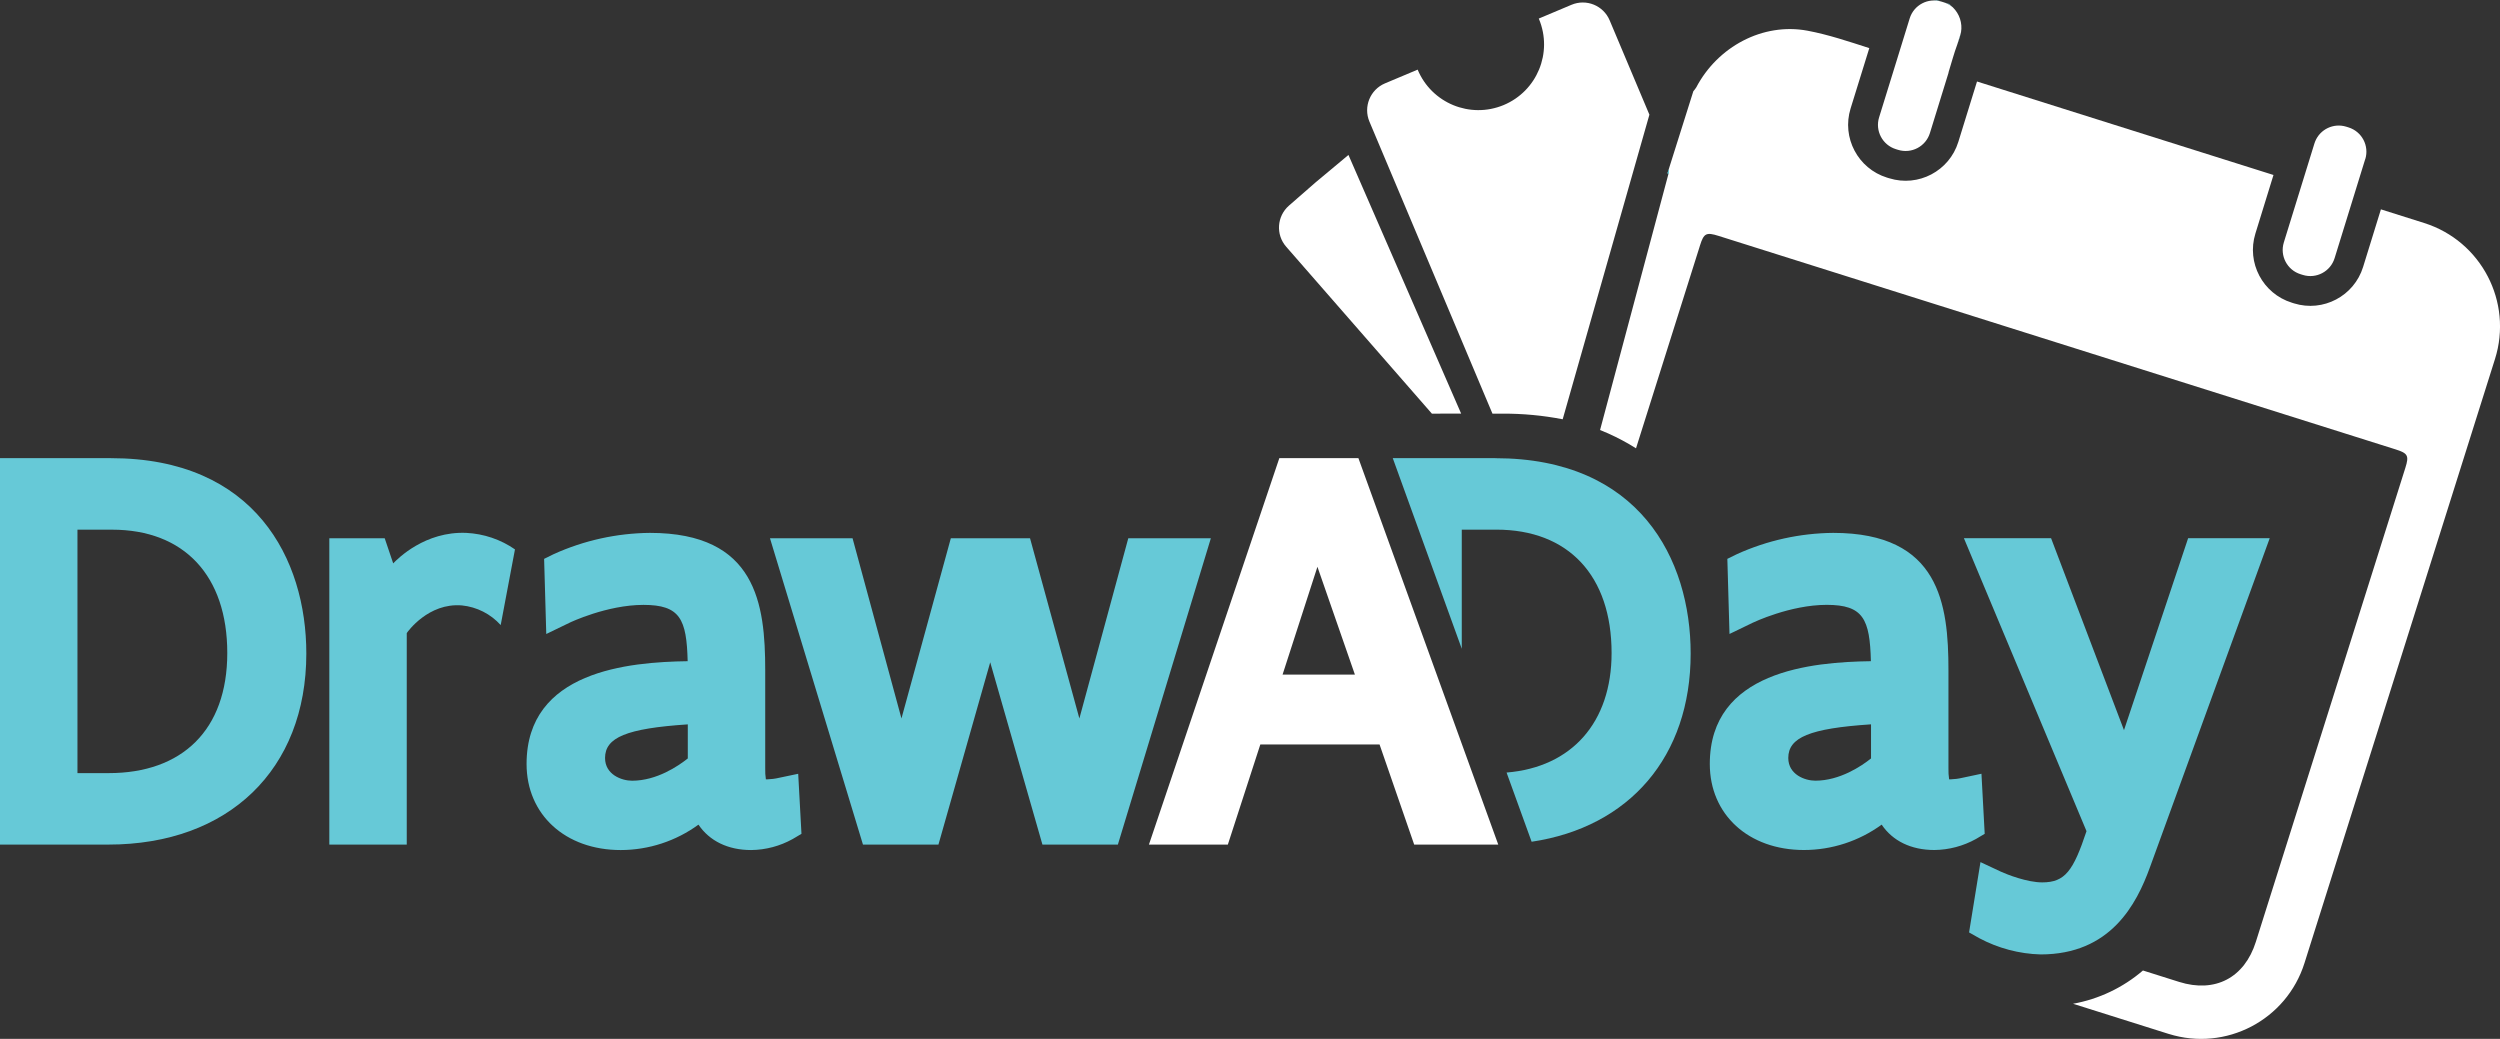
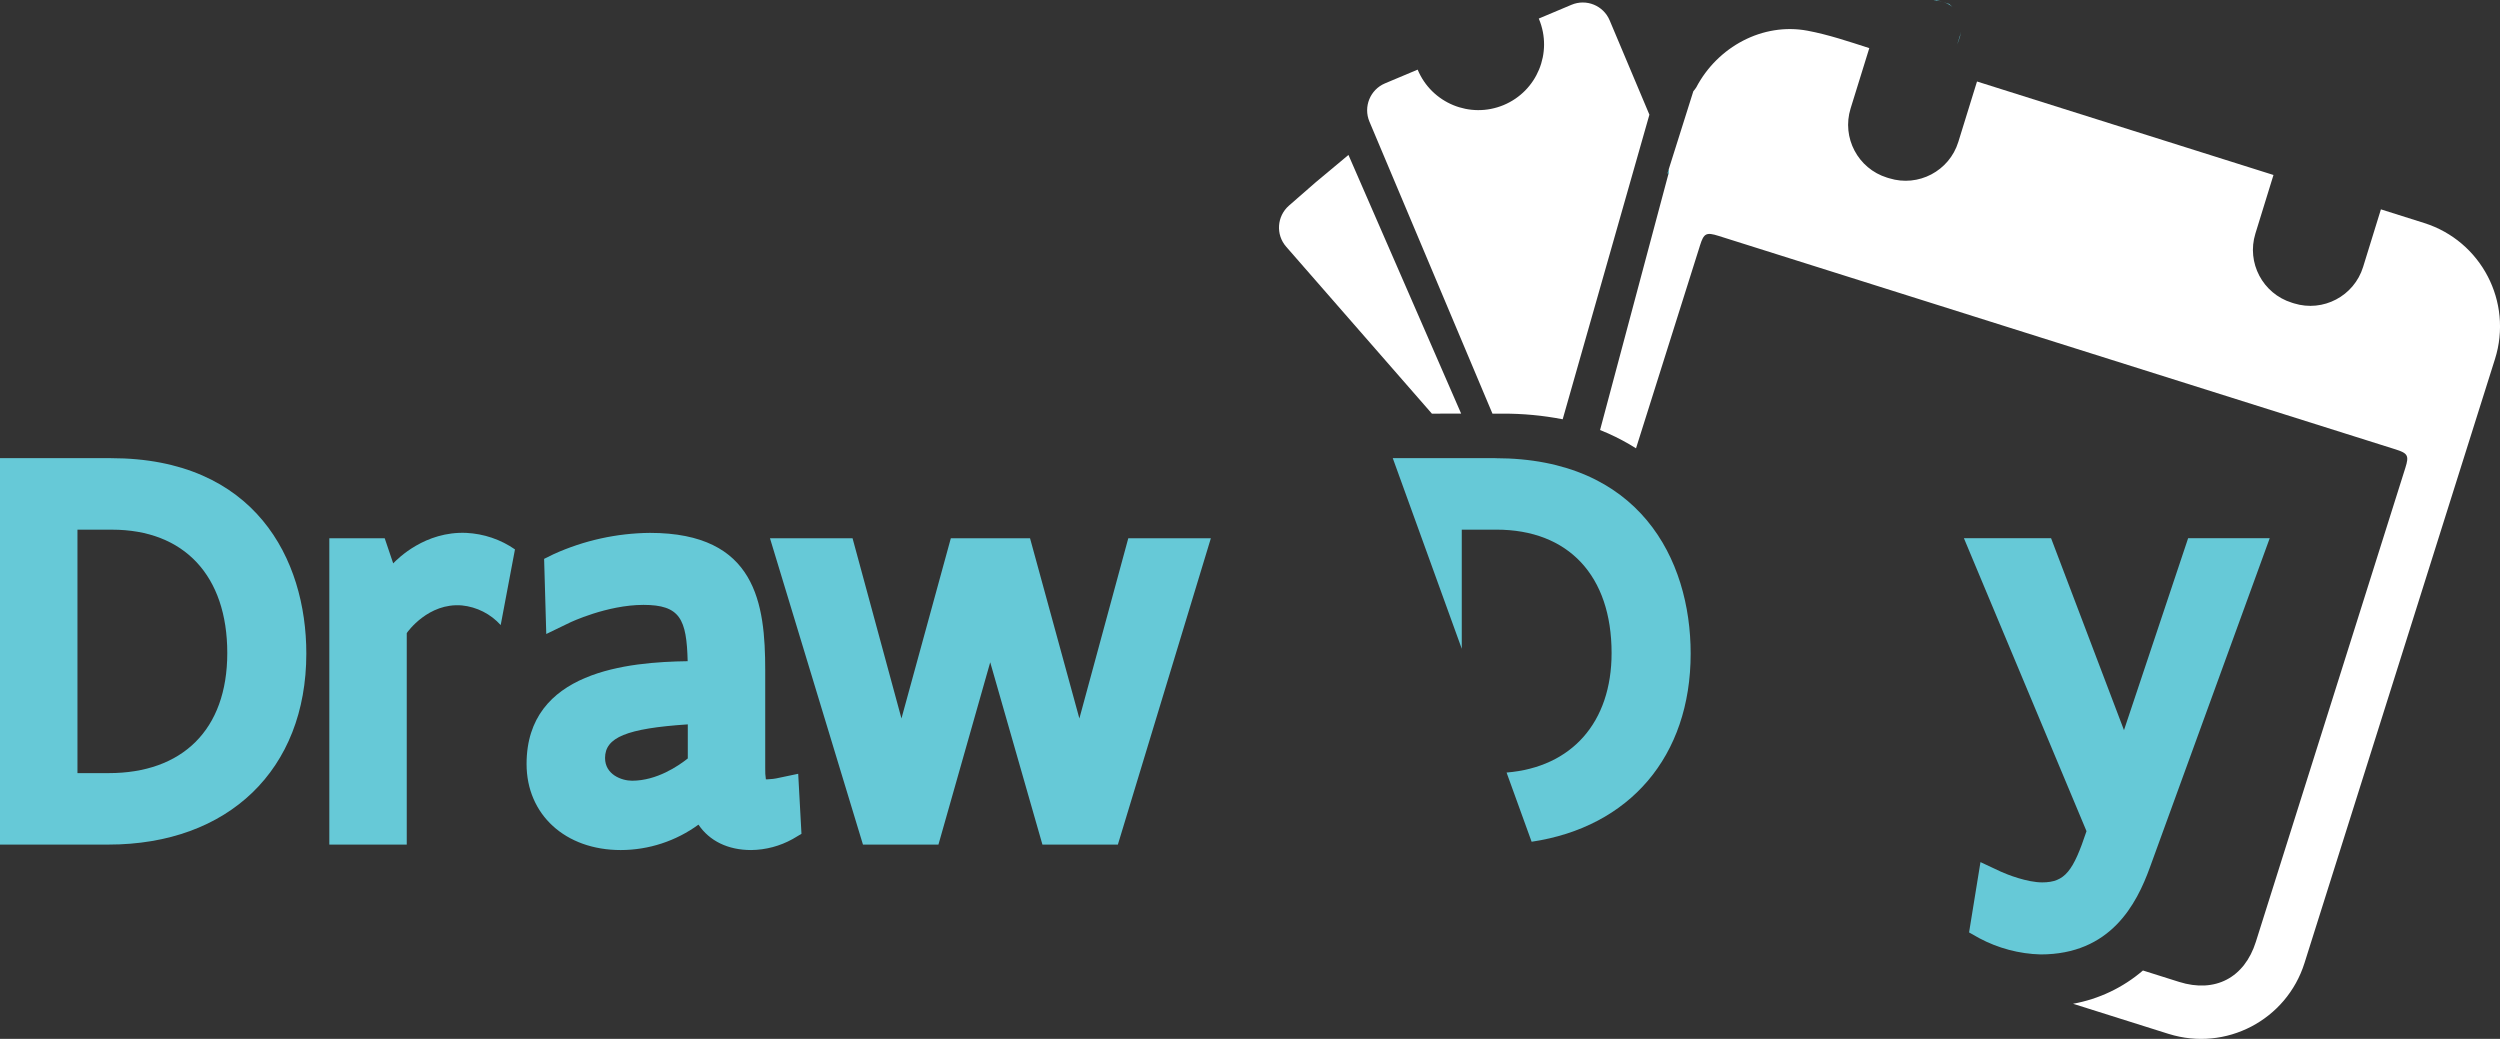
<svg xmlns="http://www.w3.org/2000/svg" id="Layer_1" data-name="Layer 1" viewBox="0 0 756.55 314.39">
  <rect x="0" y="0" width="756.55" height="314.39" fill="#333333" stroke="none" />
  <defs>
    <style>
      .cls-1 {
        fill: #fff;
      }

      .cls-2 {
        fill: #66c9d7;
      }
    </style>
  </defs>
  <g id="Group_421" data-name="Group 421">
    <g id="Group_126" data-name="Group 126">
      <g id="Group_126-2" data-name="Group 126-2">
        <path id="Path_106" data-name="Path 106" class="cls-2" d="m33.57,138.65H0v116.94h32.76c36.41,0,59.94-22.7,59.94-57.82,0-28.58-15.53-59.12-59.12-59.12m-.65,95.31h-9.49v-73.67h10.47c21.83,0,34.87,13.95,34.87,37.32s-13.74,36.35-35.86,36.35" />
        <path id="Path_107" data-name="Path 107" class="cls-2" d="m155.84,166.26l-4.32,22.9c-3.04-3.37-7.22-5.49-11.74-5.95-10.18-.85-16.44,8-16.69,8.37v64.01h-23.43v-92.7h16.76l2.57,7.6c1.37-1.43,9.64-9.76,22.12-9.23,5.29.26,10.4,1.99,14.75,5.01" />
        <g id="Path_108" data-name="Path 108">
          <path class="cls-2" d="m241.56,234.16l-5.81,1.22c-1.18.28-2.38.43-3.59.47-.16,0-.29,0-.39,0-.17-1.11-.23-2.23-.2-3.35v-29.64c0-20.13-2.7-41.6-34.89-41.6-10.04.09-19.95,2.28-29.1,6.42l-2.92,1.44.65,22.74,7.07-3.42c.11-.06,11.28-5.39,22.35-5.39s13.06,4.28,13.37,17.04c-17.83.26-48.75,2.93-48.75,31.1,0,15.33,11.72,26.05,28.5,26.05,8.46-.01,16.69-2.71,23.52-7.69,3.31,4.91,8.88,7.69,15.94,7.69,4.41-.05,8.73-1.19,12.58-3.34l2.65-1.57-.99-18.17Zm-33.42-4.64c-2.86,2.28-9.4,6.74-16.86,6.74-3.16,0-8.18-1.86-8.18-6.87,0-6.21,6.45-8.95,25.04-10.18v10.31Z" />
        </g>
        <g id="Path_109" data-name="Path 109">
          <polygon class="cls-2" points="315.46 255.59 299.66 200.42 283.99 255.59 261.15 255.59 233.01 162.89 258 162.89 272.8 217.42 287.74 162.89 311.71 162.89 326.64 217.42 341.44 162.89 366.43 162.89 338.29 255.59 315.46 255.59" />
        </g>
        <path id="Path_110" data-name="Path 110" class="cls-2" d="m452.5,138.65h-31.02l20.88,57.68v-36.05h10.47c21.83,0,34.87,13.96,34.87,37.33,0,21.01-12.06,34.56-31.78,36.18l7.58,20.94c29.61-4.42,48.13-25.79,48.13-56.95,0-28.59-15.54-59.12-59.12-59.12" />
        <g id="Path_111" data-name="Path 111">
-           <path class="cls-2" d="m599.63,234.15l-5.8,1.23c-1.18.28-2.39.43-3.6.47-.16,0-.28,0-.39,0-.16-1.11-.23-2.23-.2-3.35v-29.64c0-20.13-2.69-41.6-34.88-41.6-10.04.09-19.95,2.28-29.1,6.42l-2.93,1.44.65,22.73,7.08-3.42c.11-.05,11.27-5.39,22.34-5.39s13.06,4.29,13.37,17.05c-17.83.26-48.75,2.93-48.75,31.1,0,15.33,11.72,26.04,28.5,26.04,8.45-.01,16.68-2.7,23.51-7.68,3.3,4.91,8.88,7.68,15.95,7.68,4.41-.05,8.73-1.19,12.58-3.33l2.65-1.57-.98-18.18Zm-33.42-4.63c-2.85,2.28-9.4,6.73-16.86,6.73-3.16,0-8.18-1.86-8.18-6.87,0-6.21,6.45-8.95,25.04-10.18v10.32Z" />
-         </g>
+           </g>
        <path id="Path_112" data-name="Path 112" class="cls-2" d="m617.51,288.83c-6.48-.18-12.83-1.87-18.55-4.92l-3.08-1.74,3.45-21.28,6.1,2.86c1.96.91,8.04,3.28,12.58,3.28,6.96,0,9.42-3.54,13.41-15.5l-37.1-88.65h26.38l22.06,58.08,19.41-58.08h24.69l-36.22,99.51c-4.09,11.34-11.97,26.44-33.11,26.44" />
-         <path id="Path_113" data-name="Path 113" class="cls-1" d="m411.07,138.65h-23.92l-39.46,116.94h23.88l9.83-30.3h36.08l10.48,30.3h25.44l-42.32-116.94Zm-22.94,65.5l10.55-32.63,11.34,32.63h-21.89Z" />
        <g id="Path_120" data-name="Path 120">
-           <polygon class="cls-2" points="504.99 51.21 504.63 52.34 504.84 52.84 505.04 52.09 504.99 51.21" />
-         </g>
+           </g>
        <path id="Path_121" data-name="Path 121" class="cls-2" d="m590.92,2.17c-.8-.68-1.72-1.19-2.73-1.5l-.68-.21c-.8-.25-1.64-.36-2.48-.33.34-.06.68-.1,1.04-.13l3.81,1.2c.36.3.71.63,1.03.97" />
        <path id="Path_122" data-name="Path 122" class="cls-2" d="m593.42,9.74c-.15.97-.42,1.92-.79,2.83-.1.27-.22.55-.32.83l.96-3.1c.06-.18.11-.37.14-.56" />
        <path id="Path_123" data-name="Path 123" class="cls-1" d="m755.02,108.69c-8.51,27.03-17.03,54.06-25.56,81.09-8.53,27.03-23.52,74.58-32.06,101.61-5.42,17.29-23.82,26.91-41.11,21.49-.03,0-.05-.02-.08-.02-9.62-3.03-19.23-6.06-28.86-9.1,7.82-1.42,15.12-4.89,21.15-10.07l10.94,3.45c10.88,3.43,19.79-1.23,23.23-12.14,12.93-40.98,32.32-102.46,45.24-143.43,1.16-3.67.77-4.4-2.97-5.58l-204.85-64.6c-3.74-1.18-4.48-.81-5.63,2.86-.09.28-.18.56-.26.84-4.67,14.78-10.15,32.18-15.86,50.28-1.07,3.41-2.16,6.84-3.25,10.3-2.69-1.7-5.51-3.2-8.41-4.5-.8-.36-1.63-.71-2.47-1.04l20.63-77.27.2-.75-.05-.89,7.45-23.62c.33-.36.62-.75.88-1.16,6.45-12.28,20.1-19.68,33.66-17.15,6.34,1.19,12.51,3.28,18.7,5.27v.02s-5.66,18.26-5.66,18.26c-2.72,8.82,2.22,18.18,11.04,20.91l.67.2c8.8,2.73,18.16-2.19,20.89-10.99,0-.01,0-.02.01-.03l5.65-18.27,89.72,28.29-5.48,17.75c-2.71,8.81,2.22,18.15,11.02,20.89l.69.22c8.81,2.72,18.17-2.22,20.89-11.03l5.39-17.43c4.42,1.39,8.74,2.76,13.08,4.13,17.29,5.45,26.89,23.88,21.44,41.17,0,0,0,.02,0,.03" />
        <path id="Path_124" data-name="Path 124" class="cls-1" d="m499.14,34.71l-26.24,92.17c-5.98-1.16-12.05-1.73-18.14-1.7h-3.11l-2.49-5.9-2.73-6.49-32.02-76c-1.88-4.49.22-9.66,4.71-11.56l9.89-4.16c4.22,10.14,15.85,14.94,26,10.73,10.14-4.22,14.94-15.85,10.73-26-.02-.06-.05-.12-.08-.18l9.9-4.17c4.49-1.89,9.66.21,11.55,4.7,0,0,0,0,0,0l12.03,28.55Z" />
        <path id="Path_125" data-name="Path 125" class="cls-1" d="m433.32,125.18l-44.09-50.51c-3.21-3.66-2.83-9.23.83-12.44,0,0,0,0,0,0l8.09-7.06,9.92-8.28,34.1,78.27-8.86.02Z" />
        <g id="Path_126" data-name="Path 126">
          <polygon class="cls-2" points="505.04 52.09 504.84 52.84 504.63 52.34 504.99 51.21 505.04 52.09" />
        </g>
-         <path id="Path_127" data-name="Path 127" class="cls-1" d="m593.43,9.73s0,.01,0,.02c-.04.19-.08.37-.14.56l-.96,3.1c-1.04,2.8-1.8,5.71-2.68,8.53h.04s-5.66,18.33-5.66,18.33c-1.26,4.06-5.56,6.33-9.62,5.08l-.68-.21c-4.06-1.26-6.33-5.56-5.08-9.62l5.65-18.26,3.61-11.7c1.26-4.06,5.57-6.33,9.62-5.07l.68.21c1,.31,1.93.82,2.73,1.5.01.01.03.03.04.04,2,1.95,2.93,4.76,2.46,7.52" />
-         <path id="Path_128" data-name="Path 128" class="cls-1" d="m715.76,48.16l-3.86,12.49-5.4,17.47c-1.25,4.06-5.56,6.33-9.61,5.08,0,0,0,0,0,0l-.68-.21c-4.06-1.25-6.33-5.56-5.08-9.61,0,0,0,0,0-.01l9.26-29.95c.07-.21.14-.41.22-.61,1.49-3.71,5.58-5.65,9.41-4.47l.68.21c4.06,1.26,6.33,5.56,5.08,9.62" />
      </g>
    </g>
  </g>
</svg>